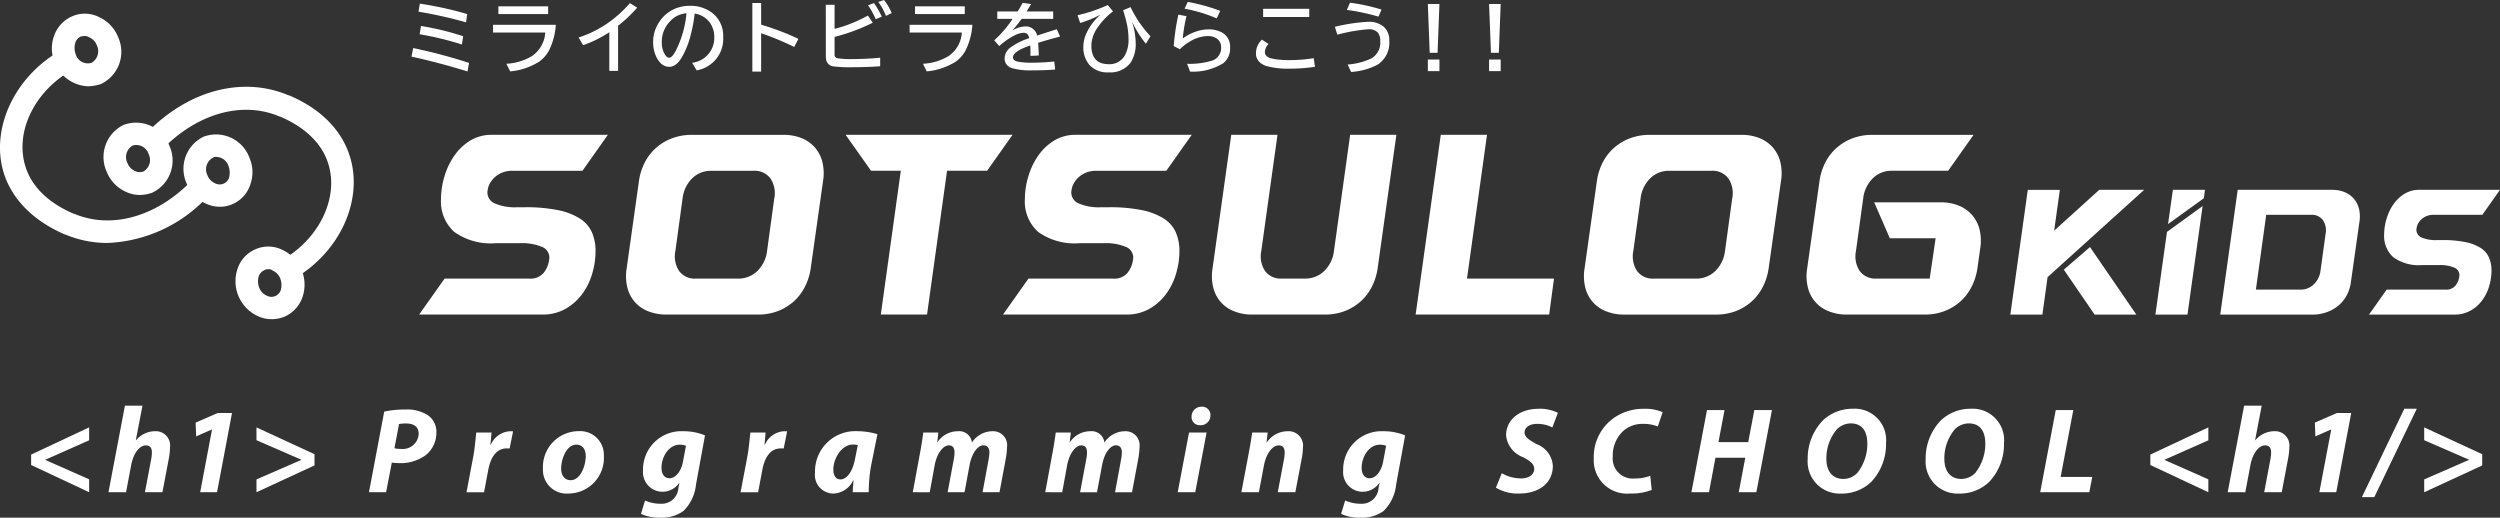
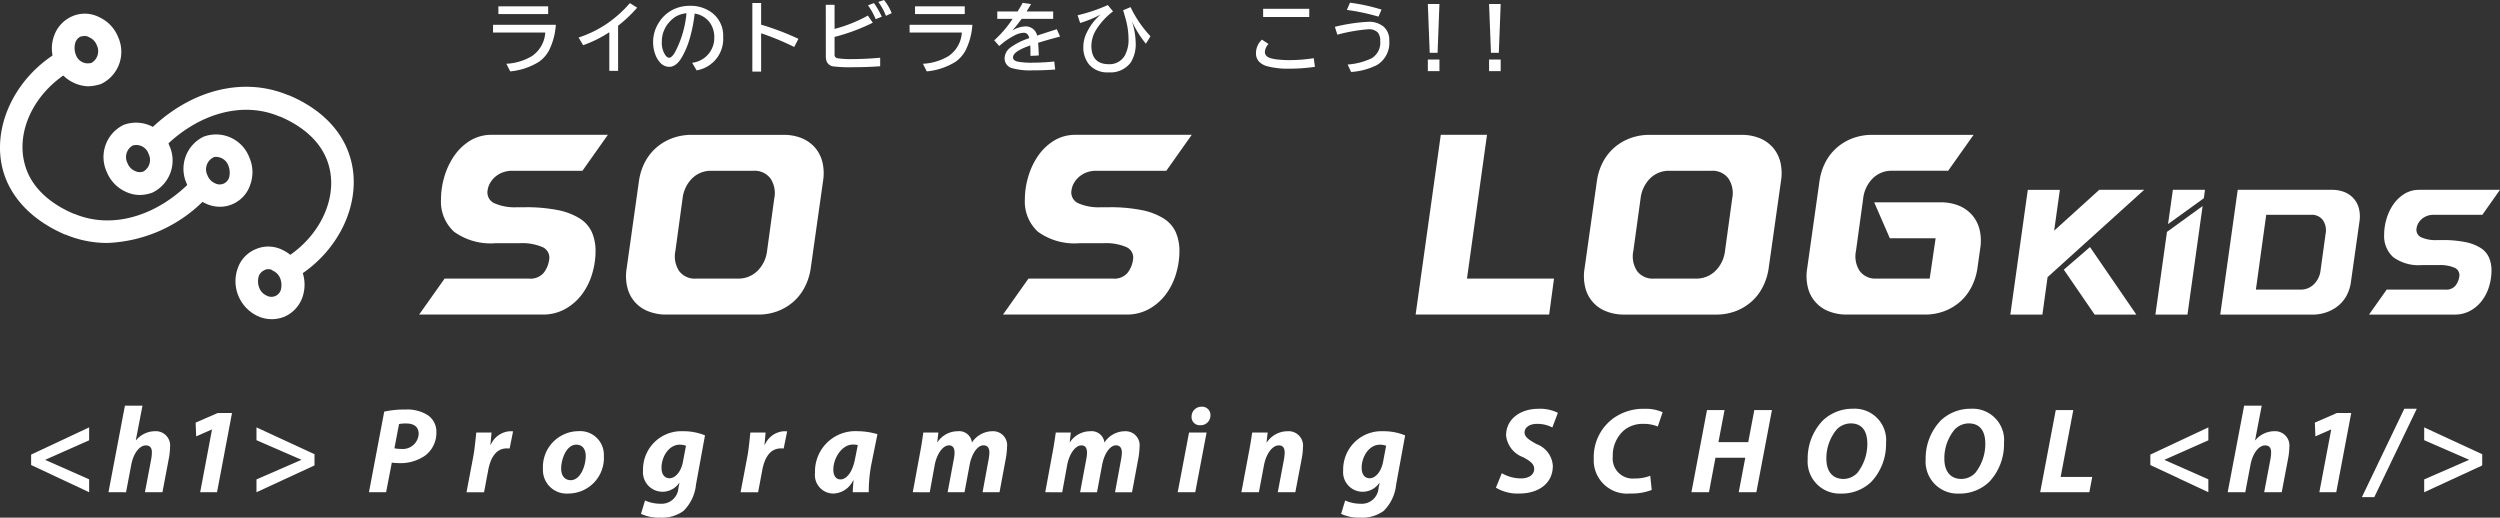
<svg xmlns="http://www.w3.org/2000/svg" width="258.559" height="53.541" viewBox="0 0 258.559 53.541">
  <rect x="0" y="0" width="258.559" height="53.541" fill="#333333" stroke="none" />
  <defs>
    <clipPath id="clip-path">
      <rect id="長方形_4" data-name="長方形 4" width="258.559" height="53.541" fill="#fff" />
    </clipPath>
  </defs>
  <g id="グループ_4" data-name="グループ 4" transform="translate(0 0)">
    <g id="グループ_3" data-name="グループ 3" transform="translate(0 0)" clip-path="url(#clip-path)">
      <path id="パス_1" data-name="パス 1" d="M1.774,28.178l6-2.815V26.7L3.249,28.706v.025l4.526,2.005v1.332l-6-2.813Zm8,3.891,1.7-8.949h1.817L12.6,26.693l.025,0a2.582,2.582,0,0,1,1.96-.935,1.481,1.481,0,0,1,1.555,1.67,6.842,6.842,0,0,1-.116,1.111l-.668,3.528H13.546l.639-3.377a4.039,4.039,0,0,0,.078-.764c0-.407-.169-.7-.622-.7-.633,0-1.281.777-1.514,2.018l-.535,2.826Zm10.707-6.486h-.025l-1.612.71-.056-1.423,2.278-.993h1.484l-1.548,8.192H19.258Zm10.6,3.715-6,2.771V30.742l4.626-2.013V28.7l-4.626-2.013V25.363l6,2.771Z" transform="translate(1.445 18.839)" fill="#fff" />
      <path id="パス_2" data-name="パス 2" d="M24.82,23.468a3.994,3.994,0,0,1,2.256.561A2.062,2.062,0,0,1,28,25.837a2.941,2.941,0,0,1-1.151,2.386,4.448,4.448,0,0,1-2.717.789,6.476,6.476,0,0,1-.74-.053L22.8,32.021H21.027l1.579-8.337a10.032,10.032,0,0,1,2.214-.216m-1.16,4.009a3.271,3.271,0,0,0,.7.065,1.643,1.643,0,0,0,1.809-1.55c0-.815-.59-1.08-1.292-1.08a3.574,3.574,0,0,0-.739.058Zm8.152.873c.172-.929.25-1.967.316-2.5H33.7c-.031.416-.064.833-.113,1.265h.04a2.312,2.312,0,0,1,1.965-1.4c.114,0,.232,0,.339.013L35.576,27.5c-.08-.005-.18-.011-.287-.011-1.154,0-1.7,1.031-1.927,2.243l-.432,2.294H31.115Zm13.509-.094a3.679,3.679,0,0,1-3.682,3.9,2.439,2.439,0,0,1-2.617-2.55,3.709,3.709,0,0,1,3.684-3.9,2.452,2.452,0,0,1,2.615,2.543M41.9,30.775c.984,0,1.548-1.455,1.548-2.5,0-.573-.249-1.172-.971-1.172-1.045,0-1.573,1.521-1.572,2.474,0,.722.361,1.2.994,1.2m7.68,2.1a3.97,3.97,0,0,0,1.619.336,1.733,1.733,0,0,0,1.833-1.635l.109-.519h-.027a2.1,2.1,0,0,1-1.764.913,2.019,2.019,0,0,1-1.976-2.2,3.961,3.961,0,0,1,4.127-4.06,5.877,5.877,0,0,1,2.281.43l-.929,5.081a4.448,4.448,0,0,1-1.3,2.737,3.793,3.793,0,0,1-2.386.693,4.415,4.415,0,0,1-2.005-.394Zm4.236-5.662a1.814,1.814,0,0,0-.653-.111c-1.1,0-1.876,1.223-1.878,2.39,0,.622.274,1.082.833,1.082.59,0,1.189-.666,1.383-1.7Zm6.344,1.134c.172-.929.25-1.967.316-2.5h1.572c-.033.416-.065.833-.114,1.265h.04a2.312,2.312,0,0,1,1.965-1.4c.116,0,.232,0,.339.013L63.919,27.5c-.08-.005-.18-.011-.287-.011-1.154,0-1.7,1.031-1.927,2.243l-.43,2.294H59.46Zm10.9,3.671c.015-.359.049-.782.082-1.221H71.1a2.328,2.328,0,0,1-2.074,1.359,1.918,1.918,0,0,1-1.867-2.147,4.17,4.17,0,0,1,4.417-4.3,7.222,7.222,0,0,1,2.038.309l-.65,3.225a15.293,15.293,0,0,0-.247,2.775Zm.526-4.876a2.218,2.218,0,0,0-.5-.053c-1.174,0-2.029,1.437-2.031,2.582,0,.606.245,1.024.746,1.024.543,0,1.214-.619,1.5-2.129Zm5.686,4.876.768-4.161c.149-.78.243-1.455.321-2.009h1.559L79.8,26.857h.02a2.517,2.517,0,0,1,2.109-1.143A1.326,1.326,0,0,1,83.39,26.88a2.564,2.564,0,0,1,2.127-1.167,1.45,1.45,0,0,1,1.5,1.657,7.518,7.518,0,0,1-.105,1.062l-.67,3.59H84.488l.622-3.37a4.449,4.449,0,0,0,.083-.75c0-.43-.187-.731-.61-.731-.6,0-1.209.813-1.439,2.058l-.523,2.793H80.875l.635-3.39a4.1,4.1,0,0,0,.082-.7c0-.421-.136-.757-.584-.757-.612,0-1.258.862-1.477,2.074l-.506,2.777Zm13.7,0,.768-4.161c.147-.78.243-1.455.321-2.009h1.557L93.5,26.857h.02a2.518,2.518,0,0,1,2.111-1.143,1.326,1.326,0,0,1,1.459,1.167,2.559,2.559,0,0,1,2.125-1.167,1.45,1.45,0,0,1,1.506,1.657,7.52,7.52,0,0,1-.105,1.062l-.67,3.59H98.19l.621-3.37a4.274,4.274,0,0,0,.085-.75c0-.43-.187-.731-.61-.731-.6,0-1.209.813-1.439,2.058l-.523,2.793H94.576l.633-3.39a3.924,3.924,0,0,0,.082-.7c0-.421-.134-.757-.584-.757-.612,0-1.256.862-1.475,2.074l-.508,2.777Zm13.7,0,1.172-6.17h1.815l-1.172,6.17Zm2.475-8.843a.855.855,0,0,1,.911.893,1.01,1.01,0,0,1-1.073,1.022.839.839,0,0,1-.88-.887,1.018,1.018,0,0,1,1.042-1.027m4.11,8.843.782-4.161c.154-.78.25-1.455.336-2.009h1.6l-.116,1.024h.025a2.589,2.589,0,0,1,2.158-1.161,1.491,1.491,0,0,1,1.582,1.688,7.217,7.217,0,0,1-.105,1.036l-.682,3.584H115.02l.644-3.414a4.132,4.132,0,0,0,.069-.69c0-.434-.149-.742-.615-.742-.592,0-1.281.742-1.535,2.105l-.515,2.74Zm10.734.857a3.97,3.97,0,0,0,1.619.336,1.733,1.733,0,0,0,1.833-1.635l.109-.519h-.027a2.1,2.1,0,0,1-1.764.913,2.019,2.019,0,0,1-1.976-2.2,3.961,3.961,0,0,1,4.127-4.06,5.876,5.876,0,0,1,2.281.43l-.929,5.081a4.457,4.457,0,0,1-1.3,2.737,3.8,3.8,0,0,1-2.388.693,4.415,4.415,0,0,1-2.005-.394Zm4.236-5.662a1.811,1.811,0,0,0-.651-.111c-1.1,0-1.878,1.223-1.88,2.39,0,.622.274,1.082.833,1.082.59,0,1.189-.666,1.383-1.7Z" transform="translate(17.132 18.886)" fill="#fff" />
      <path id="パス_3" data-name="パス 3" d="M85.861,29.96a3.985,3.985,0,0,0,2.007.539c.7,0,1.343-.327,1.343-.989,0-.485-.37-.791-1.147-1.205a2.694,2.694,0,0,1-1.76-2.249c0-1.717,1.5-2.757,3.346-2.757a4.143,4.143,0,0,1,2.011.417l-.573,1.514a3.355,3.355,0,0,0-1.581-.372c-.848,0-1.292.423-1.294.886,0,.5.523.8,1.241,1.207A2.559,2.559,0,0,1,91.138,29.2c0,1.887-1.566,2.862-3.457,2.862a4.34,4.34,0,0,1-2.43-.606Zm15.505,1.733a5.779,5.779,0,0,1-2.239.367,3.443,3.443,0,0,1-3.755-3.606A4.952,4.952,0,0,1,97.515,24.2a5.343,5.343,0,0,1,3.116-.9,4.269,4.269,0,0,1,1.864.354l-.5,1.475a3.974,3.974,0,0,0-1.541-.272,3.043,3.043,0,0,0-1.945.657,3.464,3.464,0,0,0-1.172,2.729A2.068,2.068,0,0,0,99.6,30.506a4.271,4.271,0,0,0,1.615-.283Zm7.531-8.261-.63,3.312h3.081l.628-3.312H113.8l-1.612,8.495h-1.822l.675-3.566h-3.083l-.671,3.566h-1.815l1.61-8.495Zm15.184,7.415a4.39,4.39,0,0,1-3.136,1.22,3.308,3.308,0,0,1-3.448-3.541,5.658,5.658,0,0,1,1.57-4.023,4.445,4.445,0,0,1,3.1-1.209A3.25,3.25,0,0,1,125.6,26.84a5.672,5.672,0,0,1-1.519,4.007m-3.59-5.4a4.654,4.654,0,0,0-1.062,3.016c0,1.194.541,2.091,1.78,2.091a2.008,2.008,0,0,0,1.419-.622,4.83,4.83,0,0,0,1.036-3.04c0-1.062-.383-2.083-1.715-2.083a2.04,2.04,0,0,0-1.459.639m15.789,5.4a4.387,4.387,0,0,1-3.136,1.22,3.307,3.307,0,0,1-3.446-3.541,5.665,5.665,0,0,1,1.568-4.023,4.452,4.452,0,0,1,3.1-1.209A3.25,3.25,0,0,1,137.8,26.84a5.664,5.664,0,0,1-1.519,4.007m-3.59-5.4a4.663,4.663,0,0,0-1.06,3.016c0,1.194.539,2.091,1.78,2.091a2,2,0,0,0,1.417-.622,4.821,4.821,0,0,0,1.038-3.04c0-1.062-.383-2.083-1.717-2.083a2.044,2.044,0,0,0-1.459.639" transform="translate(69.461 18.98)" fill="#fff" />
      <path id="パス_4" data-name="パス 4" d="M117.879,23.37h1.815l-1.308,6.911h3.267l-.3,1.584h-5.083Z" transform="translate(94.734 19.042)" fill="#fff" />
      <path id="パス_5" data-name="パス 5" d="M122.547,28.178l6-2.815V26.7l-4.526,2.007v.025l4.526,2.005v1.332l-6-2.813Zm8,3.891,1.7-8.949h1.817l-.684,3.573.025,0a2.582,2.582,0,0,1,1.96-.935,1.483,1.483,0,0,1,1.557,1.67,6.853,6.853,0,0,1-.118,1.111l-.668,3.528h-1.815l.639-3.377a4.039,4.039,0,0,0,.078-.764c0-.407-.169-.7-.622-.7-.633,0-1.281.777-1.514,2.018l-.535,2.826Zm10.707-6.486h-.025l-1.612.71-.056-1.423,2.278-.993h1.484l-1.548,8.192h-1.748Zm3.174,6.991,4.386-9.139h1.29l-4.394,9.139ZM156.87,29.3l-6,2.771V30.742l4.624-2.013V28.7l-4.624-2.013V25.363l6,2.771Z" transform="translate(99.849 18.839)" fill="#fff" />
      <path id="パス_6" data-name="パス 6" d="M34.8,15.172a16.606,16.606,0,0,1,3.452.3,6.739,6.739,0,0,1,2.27.877,3.279,3.279,0,0,1,1.236,1.421,4.808,4.808,0,0,1,.372,1.938,8.133,8.133,0,0,1-.359,2.377A6.693,6.693,0,0,1,40.711,24.2a5.528,5.528,0,0,1-1.726,1.5,4.739,4.739,0,0,1-2.35.57H23.888l2.63-3.717h8.762a1.771,1.771,0,0,0,1.475-.584,2.72,2.72,0,0,0,.57-1.328A1.187,1.187,0,0,0,36.66,19.3a5.391,5.391,0,0,0-2.39-.41H31.8a6.45,6.45,0,0,1-4.3-1.183,4.222,4.222,0,0,1-1.354-3.359,8.246,8.246,0,0,1,.345-2.323A7.5,7.5,0,0,1,27.5,9.874a5.509,5.509,0,0,1,1.646-1.581,4.194,4.194,0,0,1,2.258-.61h12L40.776,11.4H33.5a2.709,2.709,0,0,0-.942.16,2.568,2.568,0,0,0-.771.437,2.492,2.492,0,0,0-.544.639,1.943,1.943,0,0,0-.265.73,1.231,1.231,0,0,0,.664,1.381,5.238,5.238,0,0,0,2.39.425Z" transform="translate(19.463 6.262)" fill="#fff" />
      <path id="パス_7" data-name="パス 7" d="M37.015,12.463a6.032,6.032,0,0,1,.624-1.965A5.23,5.23,0,0,1,38.821,9a5.321,5.321,0,0,1,1.646-.969,5.719,5.719,0,0,1,1.993-.345h9.48a4.933,4.933,0,0,1,1.911.345A3.679,3.679,0,0,1,55.219,9a3.624,3.624,0,0,1,.769,1.5,4.984,4.984,0,0,1,.067,1.965L54.78,21.492a6.1,6.1,0,0,1-.624,1.951,5.114,5.114,0,0,1-1.181,1.515,5.322,5.322,0,0,1-1.633.969,5.623,5.623,0,0,1-2,.345h-9.48a4.93,4.93,0,0,1-1.9-.345,3.5,3.5,0,0,1-2.152-2.484,4.9,4.9,0,0,1-.065-1.951Zm3.771,7.223a2.768,2.768,0,0,0,.385,2.085,2.014,2.014,0,0,0,1.74.782h4.354a2.794,2.794,0,0,0,1.993-.782,3.464,3.464,0,0,0,1.009-2.085l.742-5.417a2.728,2.728,0,0,0-.4-2.085,2.051,2.051,0,0,0-1.753-.782H44.5a2.746,2.746,0,0,0-1.98.782,3.49,3.49,0,0,0-.994,2.085Z" transform="translate(29.067 6.261)" fill="#fff" />
-       <path id="パス_8" data-name="パス 8" d="M48.192,7.683h17.26L62.825,11.4H58.682l-2.071,14.87h-4.78L53.9,11.4h-3.08Z" transform="translate(39.266 6.261)" fill="#fff" />
      <path id="パス_9" data-name="パス 9" d="M68.076,15.172a16.606,16.606,0,0,1,3.452.3,6.739,6.739,0,0,1,2.27.877,3.279,3.279,0,0,1,1.236,1.421,4.808,4.808,0,0,1,.372,1.938,8.133,8.133,0,0,1-.359,2.377A6.692,6.692,0,0,1,73.985,24.2a5.528,5.528,0,0,1-1.726,1.5,4.739,4.739,0,0,1-2.35.57H57.162l2.63-3.717h8.762a1.771,1.771,0,0,0,1.475-.584,2.721,2.721,0,0,0,.57-1.328,1.187,1.187,0,0,0-.664-1.341,5.391,5.391,0,0,0-2.39-.41H65.076a6.45,6.45,0,0,1-4.3-1.183,4.222,4.222,0,0,1-1.354-3.359,8.246,8.246,0,0,1,.345-2.323,7.5,7.5,0,0,1,1.009-2.151,5.509,5.509,0,0,1,1.646-1.581,4.194,4.194,0,0,1,2.258-.61h12L74.05,11.4H66.775a2.709,2.709,0,0,0-.942.16,2.568,2.568,0,0,0-.771.437,2.492,2.492,0,0,0-.544.639,1.943,1.943,0,0,0-.265.73,1.232,1.232,0,0,0,.664,1.381,5.238,5.238,0,0,0,2.39.425Z" transform="translate(46.574 6.262)" fill="#fff" />
-       <path id="パス_10" data-name="パス 10" d="M86.207,21.492a6.174,6.174,0,0,1-.624,1.953A5.166,5.166,0,0,1,84.4,24.958a5.322,5.322,0,0,1-1.633.969,5.633,5.633,0,0,1-2.005.345H73.247a4.93,4.93,0,0,1-1.9-.345A3.5,3.5,0,0,1,69.2,23.444a4.942,4.942,0,0,1-.067-1.953L71.069,7.683h4.78l-1.673,12a2.768,2.768,0,0,0,.387,2.085,2.006,2.006,0,0,0,1.739.782h2.39a2.779,2.779,0,0,0,1.991-.782,3.444,3.444,0,0,0,1.009-2.085l1.673-12h4.78Z" transform="translate(56.273 6.261)" fill="#fff" />
      <path id="パス_11" data-name="パス 11" d="M83.278,7.683h4.78l-2.071,14.87h9l-.5,3.718H80.676Z" transform="translate(65.733 6.261)" fill="#fff" />
      <path id="パス_12" data-name="パス 12" d="M91.608,12.463a6.033,6.033,0,0,1,.624-1.965A5.23,5.23,0,0,1,93.414,9a5.321,5.321,0,0,1,1.646-.969,5.719,5.719,0,0,1,1.993-.345h9.48a4.933,4.933,0,0,1,1.911.345A3.679,3.679,0,0,1,109.812,9a3.625,3.625,0,0,1,.769,1.5,4.984,4.984,0,0,1,.067,1.965l-1.276,9.029a6.1,6.1,0,0,1-.624,1.951,5.114,5.114,0,0,1-1.181,1.515,5.322,5.322,0,0,1-1.633.969,5.623,5.623,0,0,1-2,.345H94.45a4.93,4.93,0,0,1-1.9-.345A3.5,3.5,0,0,1,90.4,23.443a4.9,4.9,0,0,1-.065-1.951Zm3.771,7.223a2.768,2.768,0,0,0,.385,2.085,2.014,2.014,0,0,0,1.74.782h4.354a2.794,2.794,0,0,0,1.993-.782,3.464,3.464,0,0,0,1.009-2.085l.742-5.417a2.728,2.728,0,0,0-.4-2.085,2.051,2.051,0,0,0-1.753-.782H99.1a2.746,2.746,0,0,0-1.98.782,3.49,3.49,0,0,0-.994,2.085Z" transform="translate(73.548 6.261)" fill="#fff" />
      <path id="パス_13" data-name="パス 13" d="M120.626,21.492A6.174,6.174,0,0,1,120,23.444a5.165,5.165,0,0,1-1.181,1.514,5.322,5.322,0,0,1-1.633.969,5.633,5.633,0,0,1-2.005.345h-8.045a4.94,4.94,0,0,1-1.9-.345,3.509,3.509,0,0,1-2.15-2.483,4.909,4.909,0,0,1-.065-1.953l1.274-9.029a6.032,6.032,0,0,1,.624-1.965A5.2,5.2,0,0,1,106.1,9a5.3,5.3,0,0,1,1.646-.969,5.712,5.712,0,0,1,1.993-.345h10.489L117.6,11.4h-5.816a2.745,2.745,0,0,0-1.978.782,3.49,3.49,0,0,0-.994,2.085l-.744,5.417a2.76,2.76,0,0,0,.385,2.085,2.008,2.008,0,0,0,1.739.782h5.5l.612-4.169H111.57l-1.619-3.718H116.8a4.9,4.9,0,0,1,1.911.347,3.664,3.664,0,0,1,1.368.969,3.613,3.613,0,0,1,.769,1.5,4.973,4.973,0,0,1,.067,1.964Z" transform="translate(83.885 6.261)" fill="#fff" />
      <path id="パス_14" data-name="パス 14" d="M123.764,10.818h4.644l-9.989,9.03-.534,3.871h-3.317l1.806-12.9h3.317l-.59,4.221Zm-.958,5.916,4.791,6.985h-4.312L120.1,19.075Z" transform="translate(93.348 8.815)" fill="#fff" />
      <path id="パス_15" data-name="パス 15" d="M124.033,15.168l3.686-2.673-1.566,11.224h-3.317Zm.111-.811.5-3.539h3.317l-.111.867Z" transform="translate(100.083 8.815)" fill="#fff" />
      <path id="パス_16" data-name="パス 16" d="M128.337,10.818h9.731a3.414,3.414,0,0,1,1.327.24,2.545,2.545,0,0,1,.949.673,2.509,2.509,0,0,1,.535,1.042,3.45,3.45,0,0,1,.045,1.363l-.886,6.266a4.054,4.054,0,0,1-.432,1.336,3.543,3.543,0,0,1-.82,1.024,3.964,3.964,0,0,1-1.134.671,4.365,4.365,0,0,1-1.39.287h-9.731Zm1.88,10.321h4.608a1.931,1.931,0,0,0,1.381-.544,2.384,2.384,0,0,0,.7-1.446l.517-3.758a1.893,1.893,0,0,0-.278-1.446,1.418,1.418,0,0,0-1.216-.544h-4.644Z" transform="translate(103.095 8.815)" fill="#fff" />
      <path id="パス_17" data-name="パス 17" d="M142.585,16.015a11.49,11.49,0,0,1,2.4.212,4.62,4.62,0,0,1,1.575.608,2.283,2.283,0,0,1,.858.985,3.353,3.353,0,0,1,.258,1.345,5.675,5.675,0,0,1-.249,1.65,4.628,4.628,0,0,1-.739,1.466,3.791,3.791,0,0,1-1.2,1.04,3.275,3.275,0,0,1-1.63.4H135.01l1.826-2.581h6.081a1.225,1.225,0,0,0,1.022-.4,1.879,1.879,0,0,0,.4-.922.824.824,0,0,0-.461-.931,3.741,3.741,0,0,0-1.659-.285H140.5a4.488,4.488,0,0,1-2.987-.82,2.93,2.93,0,0,1-.938-2.332,5.66,5.66,0,0,1,.24-1.612,5.151,5.151,0,0,1,.7-1.494,3.827,3.827,0,0,1,1.143-1.1,2.9,2.9,0,0,1,1.566-.425h8.33L146.732,13.4h-5.051a1.885,1.885,0,0,0-.653.111,1.742,1.742,0,0,0-.913.746,1.37,1.37,0,0,0-.183.506.856.856,0,0,0,.461.96,3.64,3.64,0,0,0,1.657.294Z" transform="translate(110.003 8.814)" fill="#fff" />
-       <path id="パス_18" data-name="パス 18" d="M29.25,7.219q-3.158-.966-5.8-1.532l.176-.889A54.3,54.3,0,0,1,29.4,6.336Zm-.16-5.08a44.137,44.137,0,0,0-4.913-1.1l.136-.831a35.931,35.931,0,0,1,4.9,1.076Zm-.425,2.292a31.862,31.862,0,0,0-4.375-1.06l.145-.855a28.253,28.253,0,0,1,4.359,1.06Z" transform="translate(19.108 0.171)" fill="#fff" />
      <path id="パス_19" data-name="パス 19" d="M28.1,2.272h6.493a6.959,6.959,0,0,1-.71,2.66,3.463,3.463,0,0,1-1.014,1.151,6.8,6.8,0,0,1-2.994,1.005L29.477,6.3a5.7,5.7,0,0,0,2.655-.8A3.173,3.173,0,0,0,33.5,3.072H28.1ZM28.653.361H33.8v.8H28.653Z" transform="translate(22.892 0.295)" fill="#fff" />
      <path id="パス_20" data-name="パス 20" d="M36.151,7.187v-4a12.3,12.3,0,0,1-2.706,1.343l-.472-.793A11.678,11.678,0,0,0,36,2.239,12.4,12.4,0,0,0,38.279.177l.753.472A14.272,14.272,0,0,1,37.06,2.516V7.187Z" transform="translate(26.866 0.145)" fill="#fff" />
      <path id="パス_21" data-name="パス 21" d="M41.257,6.222A2.585,2.585,0,0,0,43.547,3.6a2.568,2.568,0,0,0-.461-1.535,2.388,2.388,0,0,0-1.568-.933,15.124,15.124,0,0,1-.628,2.964,8.747,8.747,0,0,1-.679,1.524c-.388.682-.833,1.022-1.328,1.022a1.278,1.278,0,0,1-.987-.5,2.458,2.458,0,0,1-.448-.775,3.6,3.6,0,0,1-.227-1.283,3.661,3.661,0,0,1,.613-2.047A3.613,3.613,0,0,1,39.444.647,3.908,3.908,0,0,1,41.028.331a3.644,3.644,0,0,1,2.285.72,2.975,2.975,0,0,1,1.154,2.508,3.291,3.291,0,0,1-2.749,3.446ZM40.673,1.1a2.733,2.733,0,0,0-1.154.37,3.063,3.063,0,0,0-.588.506,3.009,3.009,0,0,0-.811,2.08A2.312,2.312,0,0,0,38.462,5.4c.14.2.279.3.417.3q.28,0,.632-.621A10.755,10.755,0,0,0,40.673,1.1" transform="translate(30.327 0.271)" fill="#fff" />
      <path id="パス_22" data-name="パス 22" d="M42.876.172h.909V2.41a27.149,27.149,0,0,1,3.856,1.466l-.437.842A27.249,27.249,0,0,0,43.785,3.3V7.266h-.909Z" transform="translate(34.934 0.141)" fill="#fff" />
      <path id="パス_23" data-name="パス 23" d="M47.062.495h.907V2.986a14.539,14.539,0,0,0,3.444-1.379l.51.74a20.147,20.147,0,0,1-3.954,1.47V5.623a.364.364,0,0,0,.3.4,9.293,9.293,0,0,0,1.617.083q1.307,0,2.8-.138v.882q-1.356.1-2.831.1a14.527,14.527,0,0,1-1.989-.082.864.864,0,0,1-.7-.481,1.467,1.467,0,0,1-.1-.592Zm5.159,1.486A7.182,7.182,0,0,0,51.428.545L52.045.32a8.589,8.589,0,0,1,.808,1.406Zm1.06-.343A6.16,6.16,0,0,0,52.494.2L53.082,0a5.247,5.247,0,0,1,.793,1.359Z" transform="translate(38.345 0.002)" fill="#fff" />
      <path id="パス_24" data-name="パス 24" d="M51.837,2.272H58.33a6.926,6.926,0,0,1-.71,2.66,3.443,3.443,0,0,1-1.014,1.151,6.8,6.8,0,0,1-2.994,1.005L53.218,6.3a5.7,5.7,0,0,0,2.655-.8,3.168,3.168,0,0,0,1.368-2.428h-5.4ZM52.4.361h5.143v.8H52.4Z" transform="translate(42.236 0.295)" fill="#fff" />
      <path id="パス_25" data-name="パス 25" d="M56.975,1.054h2.1c.232-.368.407-.666.526-.893l.869.125c-.078.14-.214.368-.412.686l-.051.082h2.749v.768H59.49a15.334,15.334,0,0,1-.975,1.218A2.673,2.673,0,0,1,59.861,2.6a1.2,1.2,0,0,1,1.236.947q1-.332,2.036-.655l.336.757-.138.038-.385.1q-1.092.3-1.748.508.046.506.067,1.31l-.855.045c0-.309-.007-.644-.016-1.005V4.567Q58.6,5.18,58.6,5.8c0,.214.154.359.461.437a7.542,7.542,0,0,0,1.59.113,21.2,21.2,0,0,0,2.219-.122l.093.831q-1.127.087-2.336.085a6.934,6.934,0,0,1-2.116-.225,1.024,1.024,0,0,1-.777-1.011,1.4,1.4,0,0,1,.55-1.087,6.823,6.823,0,0,1,2-1.007.882.882,0,0,0-.205-.421.537.537,0,0,0-.383-.136,2.305,2.305,0,0,0-.971.292,7.525,7.525,0,0,0-1.548,1.08l-.519-.592a11.391,11.391,0,0,0,1.9-2.216H56.975Z" transform="translate(46.168 0.132)" fill="#fff" />
      <path id="パス_26" data-name="パス 26" d="M61.411,1.341A16.625,16.625,0,0,0,64.534.288l.543.652a7.2,7.2,0,0,0-1.74,1.891,3.272,3.272,0,0,0-.5,1.646q0,1.925,1.8,1.925a1.806,1.806,0,0,0,1.642-.869,3.338,3.338,0,0,0,.4-1.775,7.507,7.507,0,0,0-.211-1.7c-.069-.3-.185-.71-.347-1.232L66.89.5a11.843,11.843,0,0,0,2.06,3.011l-.474.775a10.627,10.627,0,0,1-1.457-2.35,7.263,7.263,0,0,1,.4,2.223A3.528,3.528,0,0,1,66.9,6.239a2.612,2.612,0,0,1-2.272,1.009A2.5,2.5,0,0,1,62.62,6.46a2.788,2.788,0,0,1-.612-1.895,3.335,3.335,0,0,1,.339-1.4,5.719,5.719,0,0,1,1.45-1.9,11.307,11.307,0,0,1-2.121.875Z" transform="translate(50.036 0.236)" fill="#fff" />
-       <path id="パス_27" data-name="パス 27" d="M66.89,4.671a23.461,23.461,0,0,1,.481-3.248l.838.156a15.13,15.13,0,0,0-.383,2.308,4.62,4.62,0,0,1,1.3-.69,3.95,3.95,0,0,1,1.318-.25,2.822,2.822,0,0,1,1.5.356,1.67,1.67,0,0,1,.777,1.535,1.951,1.951,0,0,1-.706,1.608,5.973,5.973,0,0,1-3.432.869l-.312-.808a7.9,7.9,0,0,0,2.488-.3,1.359,1.359,0,0,0,1.033-1.368,1.076,1.076,0,0,0-.456-.951,1.641,1.641,0,0,0-.951-.25,3.669,3.669,0,0,0-1.8.55A4.721,4.721,0,0,0,67.531,5Zm4.45-2.858A15.166,15.166,0,0,0,68.01.807l.328-.7a18.834,18.834,0,0,1,3.361.924Z" transform="translate(54.501 0.092)" fill="#fff" />
      <path id="パス_28" data-name="パス 28" d="M77.674,6.5A17.894,17.894,0,0,1,75,6.691a8.133,8.133,0,0,1-2.336-.272,1.939,1.939,0,0,1-.637-.336,1.206,1.206,0,0,1-.448-.994,1.891,1.891,0,0,1,.617-1.4l.679.448a1.317,1.317,0,0,0-.376.831q0,.436.526.619a4.03,4.03,0,0,0,.893.165,9.845,9.845,0,0,0,1.049.054,16.044,16.044,0,0,0,2.586-.2ZM72.318.5h4.769v.846H72.318Z" transform="translate(58.32 0.411)" fill="#fff" />
      <path id="パス_29" data-name="パス 29" d="M76.074,2.647a18.32,18.32,0,0,1,3.432-.519,2.364,2.364,0,0,1,1.622.512A1.821,1.821,0,0,1,81.7,4.075a2.683,2.683,0,0,1-1.263,2.519,7.05,7.05,0,0,1-2.682.724l-.359-.771a6.9,6.9,0,0,0,2.468-.641,1.873,1.873,0,0,0,.9-1.8,1.285,1.285,0,0,0-.258-.878A1.28,1.28,0,0,0,79.52,2.9a17.236,17.236,0,0,0-3.189.561Zm4.512-1.053A21.591,21.591,0,0,0,77.317.9l.321-.746A19.125,19.125,0,0,1,80.9.865Z" transform="translate(61.983 0.127)" fill="#fff" />
      <path id="パス_30" data-name="パス 30" d="M81.372.226h1.2l-.192,5.047h-.815Zm0,5.747h1.2v1.2h-1.2Z" transform="translate(66.3 0.185)" fill="#fff" />
      <path id="パス_31" data-name="パス 31" d="M84.862.226h1.2l-.191,5.047h-.815Zm0,5.747h1.2v1.2h-1.2Z" transform="translate(69.144 0.185)" fill="#fff" />
      <path id="パス_32" data-name="パス 32" d="M23.336,24.893a1.067,1.067,0,0,1-.973-.584,1.18,1.18,0,0,1,.388-1.6c3.7-2.239,5.595-6.375,4.526-9.78-.633-2.092-2.385-3.795-5.012-4.914h-.049C18.422,6.4,13.8,7.669,10.2,11.319A1.169,1.169,0,1,1,8.546,9.666c4.281-4.379,9.876-5.838,14.6-3.844h.049c4.134,1.751,5.74,4.426,6.325,6.374,1.361,4.426-.975,9.682-5.548,12.455a1.3,1.3,0,0,1-.632.243" transform="translate(6.68 4.03)" fill="#fff" />
      <path id="パス_33" data-name="パス 33" d="M9.683,14.478a3.4,3.4,0,0,1-1.508-.341A3.8,3.8,0,0,1,6.23,12.093,3.686,3.686,0,0,1,7.981,7.228,3.684,3.684,0,0,1,12.7,9.369a3.686,3.686,0,0,1-1.751,4.865,3.9,3.9,0,0,1-1.265.243M8.9,9.369h0a1.378,1.378,0,0,0-.535,1.8A1.459,1.459,0,0,0,9.148,12a1.112,1.112,0,0,0,.877.047,1.381,1.381,0,0,0,.535-1.8A1.334,1.334,0,0,0,8.9,9.369" transform="translate(4.813 5.687)" fill="#fff" />
      <path id="パス_34" data-name="パス 34" d="M17.191,21.562a3.407,3.407,0,0,1-1.508-.341,3.974,3.974,0,0,1-2.043-4.865,3.3,3.3,0,0,1,1.9-2.043,3.269,3.269,0,0,1,2.773.1,3.969,3.969,0,0,1,2.043,4.865,3.428,3.428,0,0,1-1.9,2.043,3.681,3.681,0,0,1-1.267.243M16.8,16.4a.58.58,0,0,0-.388.1,1.073,1.073,0,0,0-.584.632,1.922,1.922,0,0,0,.049,1.169,1.444,1.444,0,0,0,.779.826,1.019,1.019,0,0,0,1.459-.583,1.95,1.95,0,0,0-.049-1.169,1.453,1.453,0,0,0-.779-.828A.589.589,0,0,0,16.8,16.4" transform="translate(10.928 11.448)" fill="#fff" />
      <path id="パス_35" data-name="パス 35" d="M11.09,22.769a11.135,11.135,0,0,1-4.33-.875H6.711c-4.136-1.8-5.74-4.477-6.325-6.375-1.363-4.426.973-9.682,5.546-12.455A1.168,1.168,0,1,1,7.148,5.059c-3.7,2.239-5.595,6.326-4.524,9.78.633,2.092,2.385,3.795,5.011,4.914h.049c3.795,1.606,8.417.341,12.017-3.308A1.17,1.17,0,0,1,21.356,18.1,14.9,14.9,0,0,1,11.09,22.769" transform="translate(0 2.359)" fill="#fff" />
      <path id="パス_36" data-name="パス 36" d="M6.735,8.292A3.88,3.88,0,0,1,3.281,5.907a3.782,3.782,0,0,1-.1-2.822,3.421,3.421,0,0,1,1.9-2.043,3.257,3.257,0,0,1,2.773.1A3.81,3.81,0,0,1,9.8,3.183,3.686,3.686,0,0,1,8.048,8.049a4.753,4.753,0,0,1-1.314.243M6.346,3.085c-.145,0-.243.049-.39.049a1.037,1.037,0,0,0-.583.681,1.922,1.922,0,0,0,.049,1.169,1.31,1.31,0,0,0,1.653.875,1.4,1.4,0,0,0,.535-1.8,1.453,1.453,0,0,0-.779-.828.948.948,0,0,0-.486-.145" transform="translate(2.408 0.634)" fill="#fff" />
      <path id="パス_37" data-name="パス 37" d="M14.24,15.149a3.408,3.408,0,0,1-1.508-.341,3.813,3.813,0,0,1-1.945-2.043A3.686,3.686,0,0,1,12.538,7.9a3.684,3.684,0,0,1,4.72,2.141,3.781,3.781,0,0,1,.1,2.822,3.3,3.3,0,0,1-1.9,2.043,3.206,3.206,0,0,1-1.218.243m-.388-5.158a.587.587,0,0,0-.39.1,1.379,1.379,0,0,0-.534,1.8,1.444,1.444,0,0,0,.779.826,1.019,1.019,0,0,0,1.459-.583,1.95,1.95,0,0,0-.049-1.169,1.372,1.372,0,0,0-1.265-.973" transform="translate(8.526 6.234)" fill="#fff" />
    </g>
  </g>
</svg>